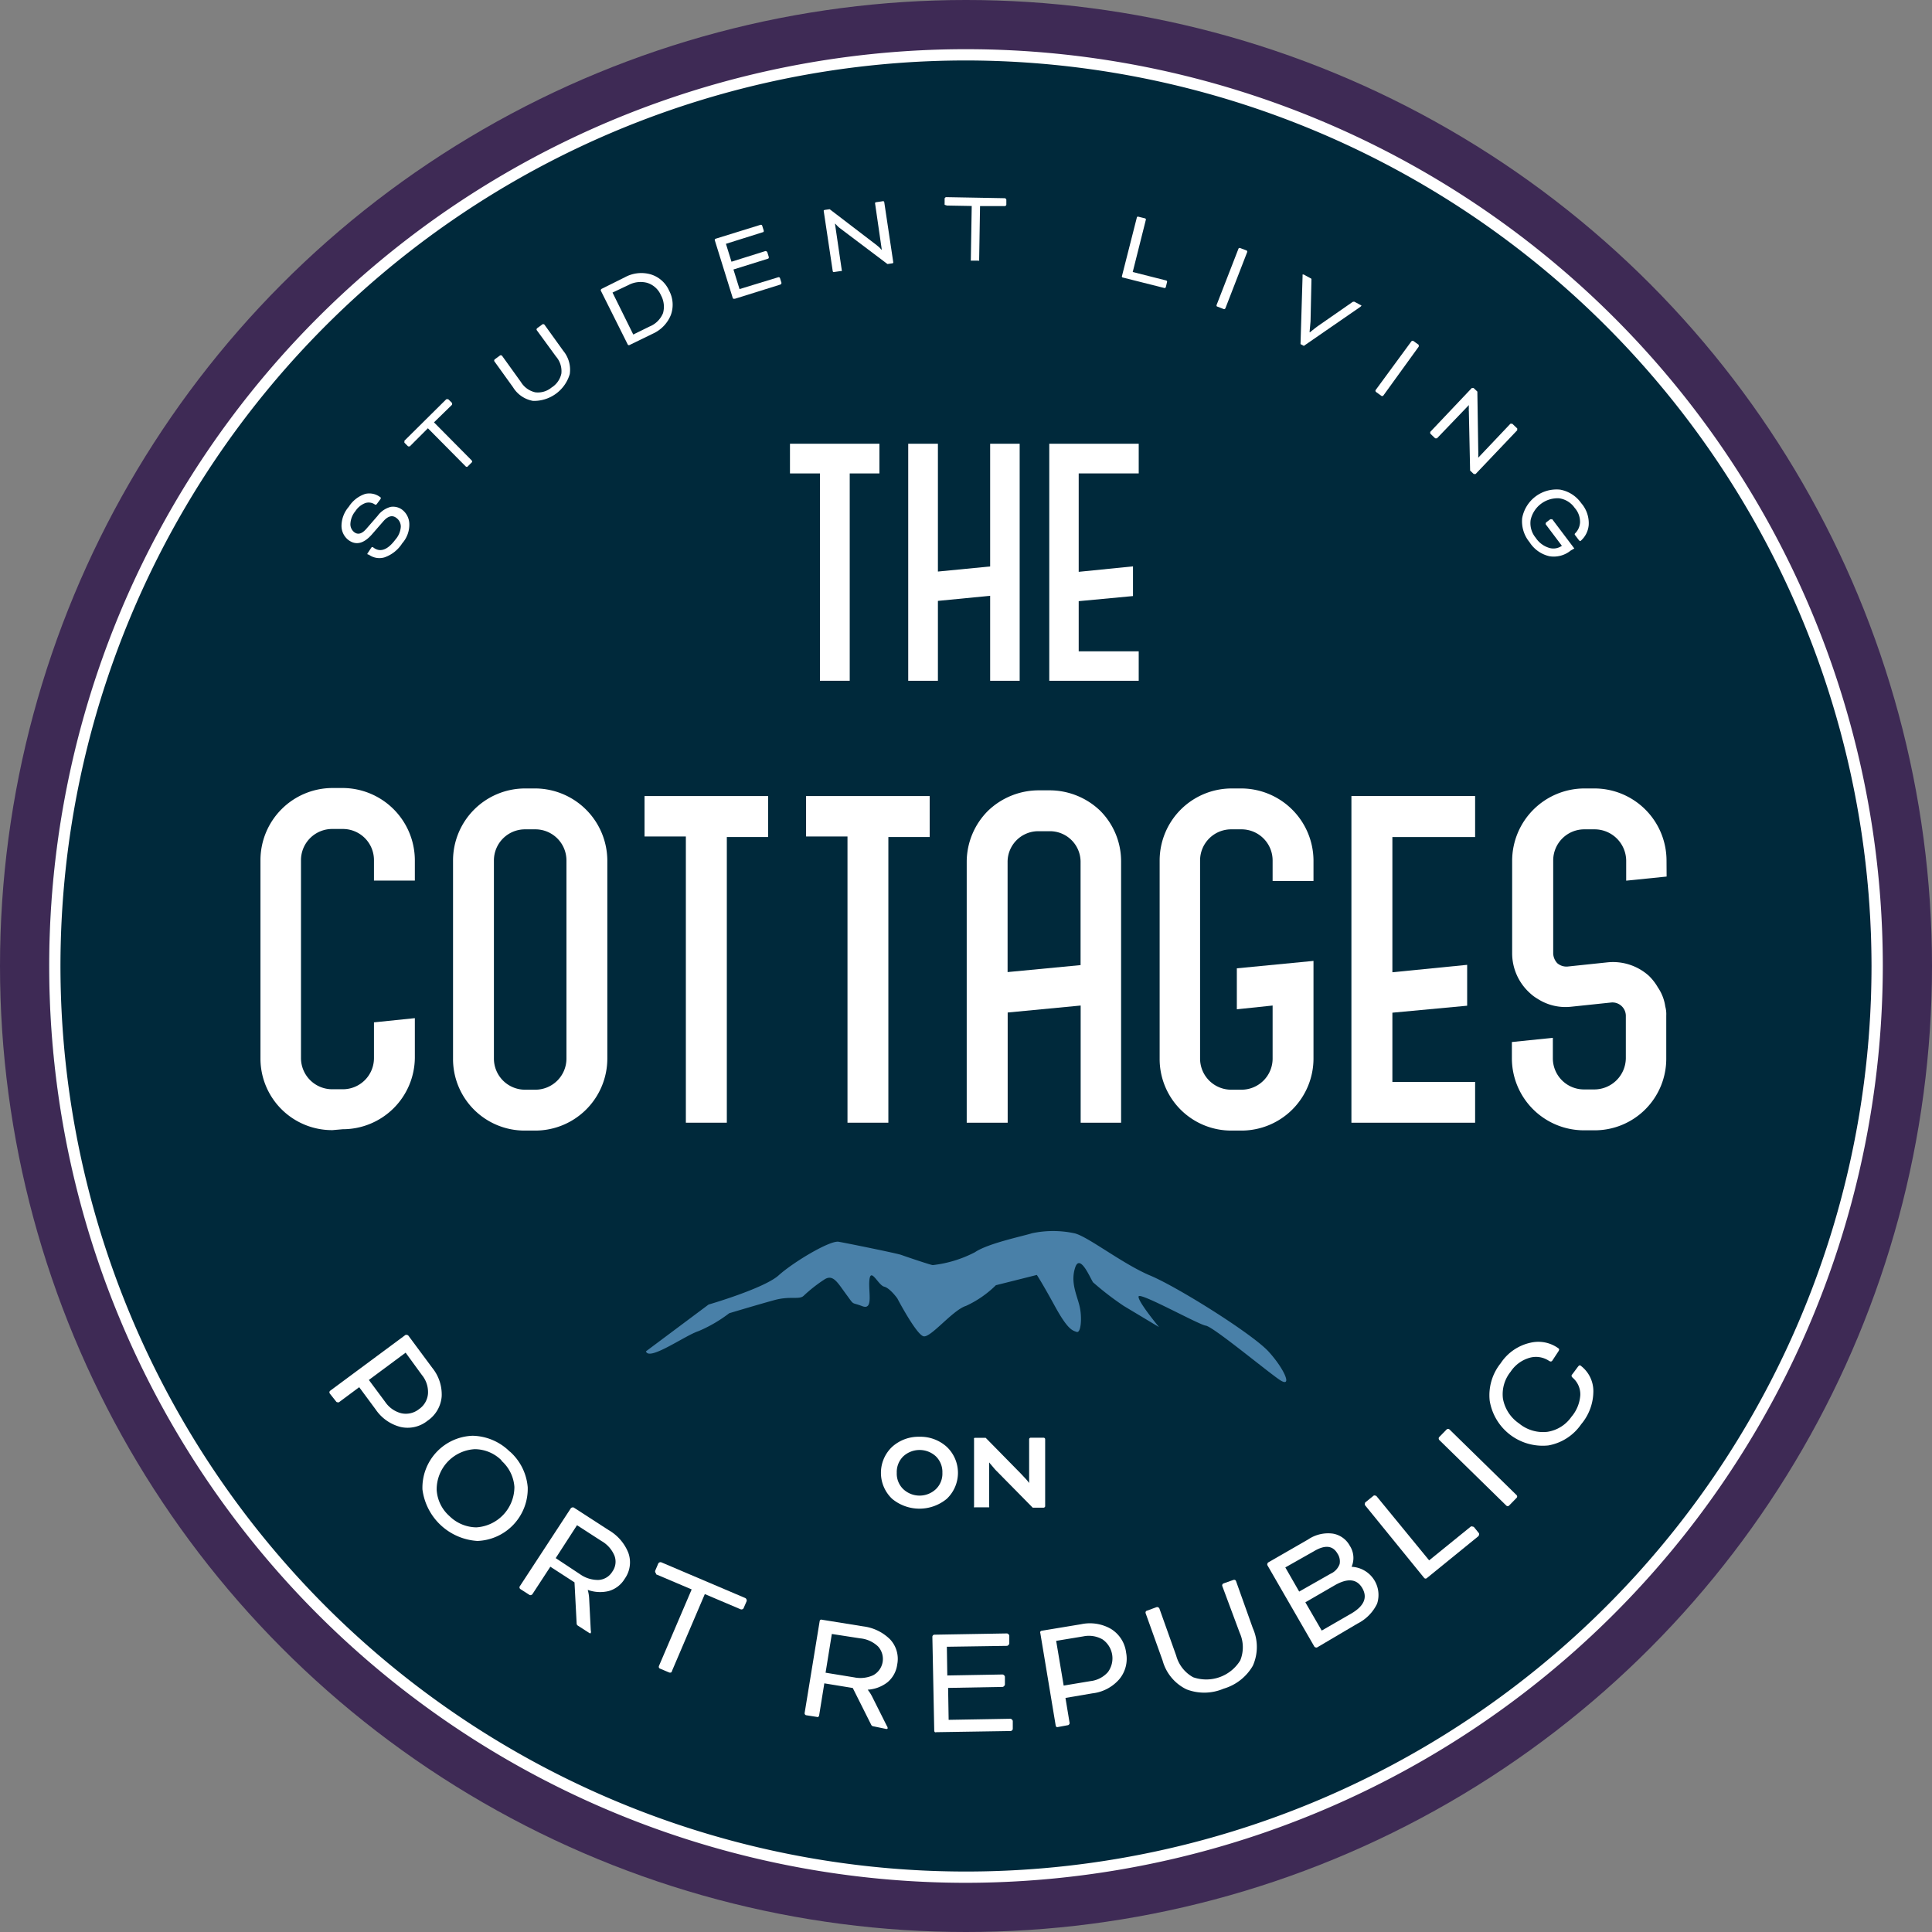
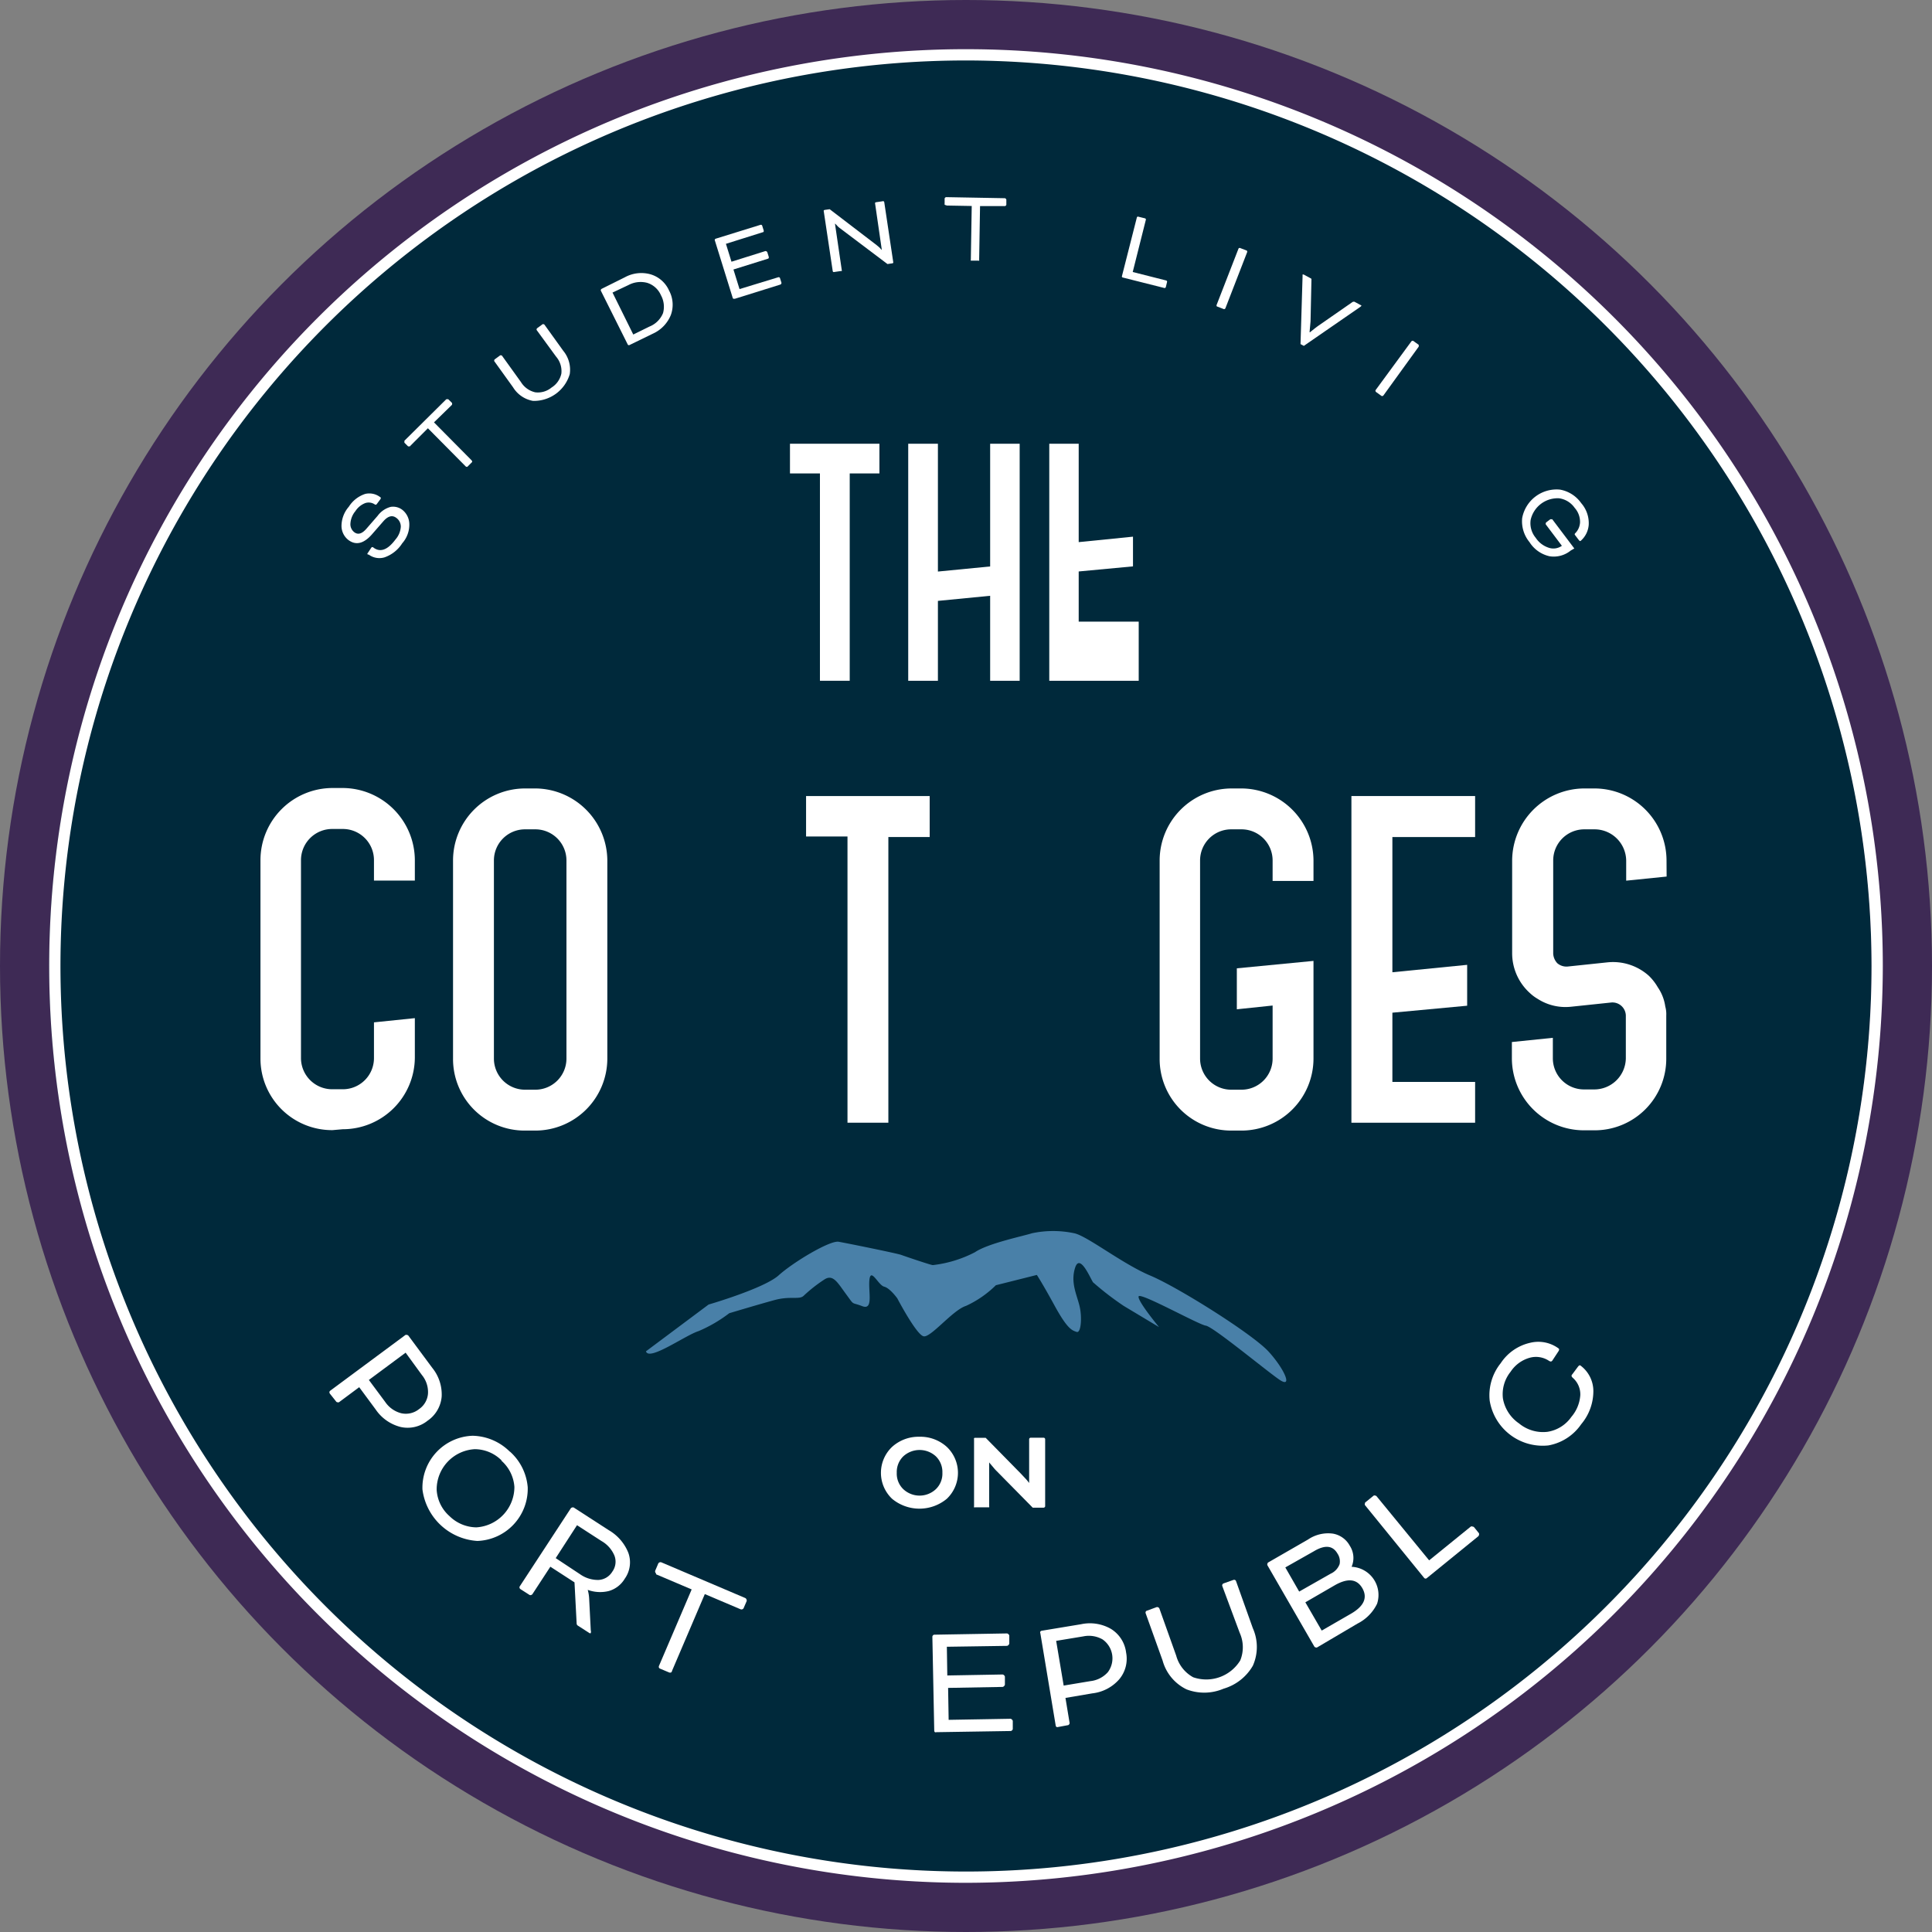
<svg xmlns="http://www.w3.org/2000/svg" id="Layer_1" data-name="Layer 1" viewBox="0 0 216 216">
  <rect x="0" y="0" width="216" height="216" fill="#808080" stroke="none" />
  <defs>
    <style>.cls-1{fill:#3e2a55;}.cls-2{fill:#00293b;}.cls-3{fill:#fff;}.cls-4{fill:#4980a8;}</style>
  </defs>
  <circle class="cls-1" cx="108" cy="108" r="108" />
  <circle class="cls-2" cx="107.37" cy="108" r="101.87" />
  <path class="cls-3" d="M108,210.5A102.5,102.5,0,1,1,210.5,108,102.61,102.61,0,0,1,108,210.5ZM108,6.76A101.24,101.24,0,1,0,209.24,108,101.36,101.36,0,0,0,108,6.76Z" />
  <path class="cls-3" d="M95,76.11H91.67V52.93H88.32V49.61h10v3.32H95Z" />
  <path class="cls-3" d="M110.7,49.61H114v26.5H110.7v-9.5l-5.84.57v8.93h-3.32V49.61h3.32V63.9l5.84-.57Z" />
-   <path class="cls-3" d="M127.31,76.11h-10V49.61h10v3.32H120.6v11l6.07-.61v3.32l-6.07.57v5.61h6.71Z" />
+   <path class="cls-3" d="M127.31,76.11h-10V49.61h10H120.6v11l6.07-.61v3.32l-6.07.57v5.61h6.71Z" />
  <path class="cls-3" d="M102.85,160.63a4.39,4.39,0,0,1,3,1.13,4,4,0,0,1,0,5.81,4.79,4.79,0,0,1-6.11,0,4,4,0,0,1,0-5.81,4.4,4.4,0,0,1,3-1.13ZM101,162.81a2.44,2.44,0,0,0-.74,1.85,2.4,2.4,0,0,0,.74,1.84,2.66,2.66,0,0,0,3.62,0,2.4,2.4,0,0,0,.74-1.84,2.44,2.44,0,0,0-.74-1.85,2.69,2.69,0,0,0-3.62,0Z" />
  <path class="cls-3" d="M115.46,168.56l-4-4.06a4.39,4.39,0,0,1-.39-.43l-.35-.41-.13-.16h0v4.9a.19.19,0,0,1,0,.12s-.06,0-.1,0H109a.11.11,0,0,1-.1,0,.19.19,0,0,1,0-.12v-7.48a.19.19,0,0,1,0-.12.12.12,0,0,1,.1-.05h1.2l3.93,4,.43.46a5.3,5.3,0,0,1,.37.42l.13.17h0v-4.89a.17.17,0,0,1,.17-.17h1.45a.17.17,0,0,1,.17.17v7.48a.14.14,0,0,1-.05.11.17.17,0,0,1-.12.06Z" />
  <path class="cls-3" d="M58.7,126.4a8,8,0,0,1-8.05-8.05V96.21a8.06,8.06,0,0,1,8.05-8.06h1.15a8.1,8.1,0,0,1,8.05,8.06v22.14a8.06,8.06,0,0,1-8.05,8.05Zm-3.48-8.05a3.48,3.48,0,0,0,3.48,3.48h1.15a3.48,3.48,0,0,0,3.48-3.48V96.21a3.48,3.48,0,0,0-3.48-3.49H58.7a3.48,3.48,0,0,0-3.48,3.49Z" />
-   <path class="cls-3" d="M81.26,125.52H76.68v-32H72.06V89H85.88v4.58H81.26Z" />
  <path class="cls-3" d="M99.32,125.52H94.75v-32H90.12V89h13.82v4.58H99.32Z" />
-   <path class="cls-3" d="M117.32,88.36A8.17,8.17,0,0,1,123,90.64a8,8,0,0,1,2.34,5.67v29.21h-4.52v-13.1l-8.16.78v12.32h-4.58V96.31a8.08,8.08,0,0,1,2.39-5.67,8.19,8.19,0,0,1,5.67-2.28Zm-4.67,20.32,8.16-.78V96.31a3.43,3.43,0,0,0-3.49-3.38h-1.19a3.43,3.43,0,0,0-3.48,3.38Z" />
  <path class="cls-3" d="M142.28,112.42l-4,.42v-4.58l8.57-.83v10.92a8.06,8.06,0,0,1-8,8.05h-1.15a8,8,0,0,1-8.05-8.05V96.21a8.06,8.06,0,0,1,8.05-8.06h1.15a8.1,8.1,0,0,1,8,8.06v2.28h-4.57V96.21a3.48,3.48,0,0,0-3.48-3.49h-1.15a3.48,3.48,0,0,0-3.48,3.49v22.14a3.48,3.48,0,0,0,3.48,3.48h1.15a3.48,3.48,0,0,0,3.48-3.48Z" />
  <path class="cls-3" d="M164.92,125.52H151.09V89h13.83v4.58h-9.25v15.12l8.36-.83v4.57l-8.36.78v7.74h9.25Z" />
  <path class="cls-3" d="M186.33,98l-4.52.46V96.21a3.54,3.54,0,0,0-3.54-3.49h-1.14a3.48,3.48,0,0,0-3.48,3.49V106.6a1.68,1.68,0,0,0,.46,1.09,1.57,1.57,0,0,0,1.15.37l4.47-.47a6,6,0,0,1,4.62,1.51,5.89,5.89,0,0,1,1,1.29,5,5,0,0,1,.83,2.14,3.14,3.14,0,0,1,.11,1v4.79a8,8,0,0,1-8.06,8.05h-1.14a8.06,8.06,0,0,1-8.06-8.05v-1.82l4.58-.47v2.29a3.48,3.48,0,0,0,3.48,3.48h1.14a3.53,3.53,0,0,0,3.54-3.48v-4.79a1.5,1.5,0,0,0-1.62-1.45l-4.47.47a5.75,5.75,0,0,1-3.79-.89,4.6,4.6,0,0,1-.83-.62,6,6,0,0,1-2-4.47V96.21a8.1,8.1,0,0,1,8.06-8.06h1.14a8.07,8.07,0,0,1,8.06,8.06Z" />
  <path class="cls-3" d="M36.88,155.81a.28.28,0,0,1-.05-.16.22.22,0,0,1,.08-.16l8.42-6.24a.25.25,0,0,1,.18,0,.22.22,0,0,1,.15.08l2.67,3.6a4.72,4.72,0,0,1,1.05,3.2,3.63,3.63,0,0,1-1.58,2.71,3.55,3.55,0,0,1-3,.7A4.79,4.79,0,0,1,42,157.58l-1.84-2.49-2.26,1.68a.26.26,0,0,1-.18,0,.18.18,0,0,1-.15-.09Zm8.47-4.58-4.11,3.05,1.82,2.45A3.1,3.1,0,0,0,44.85,158a2.36,2.36,0,0,0,2-.46,2.31,2.31,0,0,0,1-1.74,3,3,0,0,0-.68-2.07Z" />
  <path class="cls-3" d="M57,162.28a6,6,0,0,1,2,4,5.84,5.84,0,0,1-5.63,6,6.61,6.61,0,0,1-6.14-5.76,5.81,5.81,0,0,1,5.61-6A6.06,6.06,0,0,1,57,162.3Zm-.92,1a4.27,4.27,0,0,0-3-1.26,4.51,4.51,0,0,0-4.26,4.54,4.24,4.24,0,0,0,1.43,2.94,4.36,4.36,0,0,0,3,1.26,4.53,4.53,0,0,0,4.26-4.52,4.3,4.3,0,0,0-1.46-2.94Z" />
  <path class="cls-3" d="M63.81,168.64a.28.28,0,0,1,.15-.1.26.26,0,0,1,.18,0l3.91,2.53a5.12,5.12,0,0,1,2.2,2.54,3.15,3.15,0,0,1-.4,2.89,3.06,3.06,0,0,1-1.79,1.38,4.06,4.06,0,0,1-2.35-.13l0,0a4.51,4.51,0,0,1,.16,1l.18,3.54a.42.42,0,0,1,0,.27c0,.06-.11.06-.18,0l-1.26-.81a.28.28,0,0,1-.14-.24l-.24-4.6-2.7-1.75-2,3.06a.21.21,0,0,1-.15.1.19.19,0,0,1-.17,0l-1-.64s-.1-.05-.11-.13a.18.18,0,0,1,0-.18Zm.7,1.88-2.38,3.68L64.85,176a3.46,3.46,0,0,0,2.06.64,1.92,1.92,0,0,0,1.55-.93,1.89,1.89,0,0,0,.23-1.8,3.38,3.38,0,0,0-1.44-1.62Z" />
  <path class="cls-3" d="M73.37,175.93a.3.3,0,0,1-.11-.15.26.26,0,0,1,0-.19l.34-.8a.31.31,0,0,1,.15-.12.33.33,0,0,1,.19,0l9.4,4a.34.34,0,0,1,.14.33l-.35.81a.27.27,0,0,1-.14.11.27.27,0,0,1-.19,0l-4-1.7-3.66,8.57A.29.29,0,0,1,75,187s-.1,0-.15,0l-1.07-.45s-.1-.05-.11-.11a.27.27,0,0,1,0-.18l3.66-8.56-4-1.7Z" />
-   <path class="cls-3" d="M91.64,181.24a.22.22,0,0,1,.1-.15.23.23,0,0,1,.17,0l4.6.74a5.16,5.16,0,0,1,3,1.45,3.19,3.19,0,0,1,.8,2.81,3.11,3.11,0,0,1-1.1,2,4,4,0,0,1-2.2.82v0a4.65,4.65,0,0,1,.55.88l1.59,3.17a.44.44,0,0,1,.09.25c0,.07-.07.1-.16.09L97.63,193a.29.29,0,0,1-.23-.17l-2.06-4.11-3.18-.52-.58,3.59a.26.26,0,0,1-.1.16.21.21,0,0,1-.17,0l-1.15-.18a.21.21,0,0,1-.15-.08.22.22,0,0,1-.05-.18ZM93,182.68l-.7,4.33,3.19.52a3.45,3.45,0,0,0,2.14-.24,2.07,2.07,0,0,0,.54-3.21,3.34,3.34,0,0,0-2-.91Z" />
  <path class="cls-3" d="M106,188.71l.06,3.57,6.91-.12a.29.29,0,0,1,.17.09.29.29,0,0,1,.09.16v.88a.21.21,0,0,1-.08.16.22.22,0,0,1-.17.08l-8.29.13a.25.25,0,0,1-.16,0,.21.21,0,0,1-.08-.16L104.24,183a.25.25,0,0,1,.07-.17.23.23,0,0,1,.16-.07l8.11-.14a.29.29,0,0,1,.17.09.26.26,0,0,1,.09.16l0,.88a.26.26,0,0,1-.09.16.28.28,0,0,1-.16.1l-6.73.1.05,3.21,6.18-.11a.29.29,0,0,1,.17.09.29.29,0,0,1,.09.16l0,.88a.26.26,0,0,1-.09.16c-.06.06-.11.1-.16.1Z" />
  <path class="cls-3" d="M118.3,193.08a.25.25,0,0,1-.17,0,.22.22,0,0,1-.1-.15l-1.72-10.34a.2.2,0,0,1,0-.17.22.22,0,0,1,.15-.1l4.41-.73a4.72,4.72,0,0,1,3.33.52,3.62,3.62,0,0,1,1.7,2.65,3.57,3.57,0,0,1-.78,3,4.68,4.68,0,0,1-3,1.56l-3,.51.46,2.78a.2.2,0,0,1-.05.17.19.19,0,0,1-.15.1Zm-.22-9.63.84,5,3-.5a3.06,3.06,0,0,0,1.94-1,2.58,2.58,0,0,0-.59-3.66,3.09,3.09,0,0,0-2.16-.34Z" />
  <path class="cls-3" d="M136.66,177.34a.23.23,0,0,1,0-.18.24.24,0,0,1,.13-.13l1.1-.39a.24.24,0,0,1,.18,0,.22.22,0,0,1,.12.13l1.88,5.27a5.14,5.14,0,0,1,0,4.19,5.58,5.58,0,0,1-3.28,2.57,5.5,5.5,0,0,1-4.14.07,5.06,5.06,0,0,1-2.67-3.22l-1.89-5.27a.24.24,0,0,1,0-.18.19.19,0,0,1,.13-.12l1.09-.4a.28.28,0,0,1,.31.15l1.88,5.27a3.93,3.93,0,0,0,1.9,2.42,4.46,4.46,0,0,0,5.26-1.88,3.91,3.91,0,0,0-.06-3.09Z" />
  <path class="cls-3" d="M147.26,184.18a.2.2,0,0,1-.17,0,.21.21,0,0,1-.15-.1L141.7,175a.22.22,0,0,1,0-.18.22.22,0,0,1,.11-.15l4.43-2.55a4,4,0,0,1,2.77-.66,2.66,2.66,0,0,1,1.9,1.36,2.5,2.5,0,0,1,.2,2.35l0,0a3.15,3.15,0,0,1,2.85,4.13,4.84,4.84,0,0,1-2.19,2.22Zm-3.56-8.94,1.55,2.7,3.52-2a1.88,1.88,0,0,0,1-1.07,1.56,1.56,0,0,0-.24-1.18c-.52-.9-1.39-1-2.63-.26Zm7.35,5.17q2.17-1.26,1.26-2.85c-.61-1.05-1.64-1.15-3.09-.32l-3.28,1.9,1.83,3.16Z" />
  <path class="cls-3" d="M159.78,174.45l4.66-3.78a.21.21,0,0,1,.18,0,.3.3,0,0,1,.18.07l.55.68a.27.27,0,0,1,0,.19.22.22,0,0,1-.08.15l-5.73,4.66a.24.24,0,0,1-.16.07.22.22,0,0,1-.16-.08l-6.62-8.14a.22.22,0,0,1,0-.17.17.17,0,0,1,.08-.16l.9-.73a.2.2,0,0,1,.17,0,.22.22,0,0,1,.16.08Z" />
-   <path class="cls-3" d="M169.55,167.15a.22.22,0,0,1,.07.17.21.21,0,0,1-.08.16l-.81.83a.21.21,0,0,1-.16.08.24.24,0,0,1-.16-.06l-7.5-7.34a.26.26,0,0,1-.06-.17.21.21,0,0,1,.06-.16l.82-.84a.22.22,0,0,1,.16-.06.22.22,0,0,1,.17.06Z" />
  <path class="cls-3" d="M173.57,152.09a.28.28,0,0,1-.17.13.47.47,0,0,1-.24-.09,2.63,2.63,0,0,0-2.14-.33,3.78,3.78,0,0,0-2.13,1.56,4,4,0,0,0-.86,3,4.26,4.26,0,0,0,1.8,2.78,4.21,4.21,0,0,0,3.17.94,4,4,0,0,0,2.68-1.67,4.17,4.17,0,0,0,1-2.44,2.45,2.45,0,0,0-.82-1.91.57.57,0,0,1-.16-.21c0-.05,0-.12.1-.22l.61-.82c.12-.16.22-.2.29-.14a3.56,3.56,0,0,1,1.44,2.85,5.75,5.75,0,0,1-1.36,3.71,5.65,5.65,0,0,1-3.67,2.37,6,6,0,0,1-6.56-5,5.71,5.71,0,0,1,1.23-4.19,5.35,5.35,0,0,1,3.32-2.29,3.82,3.82,0,0,1,3.14.63c.1.07.09.18,0,.32Z" />
  <path class="cls-3" d="M41.52,61.22a.15.15,0,0,1,.23,0c.76.57,1.59.27,2.46-.9a2.4,2.4,0,0,0,.6-1.42,1.2,1.2,0,0,0-.5-1c-.45-.34-.94-.21-1.46.39l-1.29,1.48c-.89,1-1.76,1.23-2.6.61a2,2,0,0,1-.78-1.55A3.3,3.3,0,0,1,39,56.65a3.45,3.45,0,0,1,1.83-1.43,2,2,0,0,1,1.7.38c.06,0,.06.12,0,.21l-.41.55c-.07.09-.16.09-.27,0a1.23,1.23,0,0,0-1-.12,2.3,2.3,0,0,0-1.12.91,2.39,2.39,0,0,0-.55,1.36,1.12,1.12,0,0,0,.44,1c.41.3.85.17,1.34-.39l1.26-1.45a2.65,2.65,0,0,1,1.46-1,1.69,1.69,0,0,1,1.3.33,2.06,2.06,0,0,1,.78,1.53,3.14,3.14,0,0,1-.79,2.21A3.85,3.85,0,0,1,43,62.31,2,2,0,0,1,41.22,62L41.13,62c-.07-.05-.08-.11,0-.19Z" />
  <path class="cls-3" d="M45.85,49.9a.21.21,0,0,1-.12,0,.16.16,0,0,1-.11,0l-.4-.4a.17.17,0,0,1,0-.12.16.16,0,0,1,0-.11l4.67-4.63a.21.21,0,0,1,.12,0,.12.12,0,0,1,.11,0l.4.39a.26.26,0,0,1,0,.24l-2,1.95,4.21,4.25a.23.23,0,0,1,.05.1.1.1,0,0,1,0,.09l-.53.53s-.05,0-.09,0a.19.19,0,0,1-.1-.05l-4.22-4.26-2,2Z" />
  <path class="cls-3" d="M60,36.9a.13.13,0,0,1,0-.11.14.14,0,0,1,.06-.1l.6-.44a.16.16,0,0,1,.12,0,.17.17,0,0,1,.1.06l2.1,2.92a3.31,3.31,0,0,1,.72,2.59,4.17,4.17,0,0,1-4.11,3,3.29,3.29,0,0,1-2.23-1.52l-2.1-2.92a.14.14,0,0,1,0-.11.14.14,0,0,1,.06-.1l.6-.44a.16.16,0,0,1,.12,0,.12.12,0,0,1,.1.06l2.1,2.92a2.53,2.53,0,0,0,1.6,1.15,2.39,2.39,0,0,0,1.82-.53,2.44,2.44,0,0,0,1.1-1.56,2.48,2.48,0,0,0-.59-1.9Z" />
  <path class="cls-3" d="M70.37,38.58a.13.13,0,0,1-.11,0,.11.11,0,0,1-.08-.07l-3-6a.12.12,0,0,1,0-.12.22.22,0,0,1,.07-.09L69.86,31a3.83,3.83,0,0,1,2.84-.34,3.28,3.28,0,0,1,2.1,1.82A3.34,3.34,0,0,1,75,35.22,3.89,3.89,0,0,1,73,37.3Zm-1.89-5.87L70.8,37.4l1.81-.89A2.73,2.73,0,0,0,74.13,35a2.68,2.68,0,0,0-.24-2,2.48,2.48,0,0,0-1.54-1.38,2.88,2.88,0,0,0-2.09.25Z" />
  <path class="cls-3" d="M82,30.13l.68,2.19L87,31a.17.17,0,0,1,.11,0,.15.15,0,0,1,.09.08l.17.54a.22.22,0,0,1-.11.19l-5.09,1.59H82a.12.12,0,0,1-.08-.09l-2-6.43a.14.14,0,0,1,0-.11.22.22,0,0,1,.09-.08l5-1.55a.19.19,0,0,1,.12,0,.15.15,0,0,1,.08.08l.17.54a.19.19,0,0,1,0,.12s0,.07-.09.08l-4.13,1.3.62,2,3.79-1.19a.26.26,0,0,1,.21.11l.17.54s0,.07,0,.12a.15.15,0,0,1-.08.08Z" />
  <path class="cls-3" d="M93.85,25.47a2.73,2.73,0,0,1-.25-.23l-.19-.2L93.35,25h0l.76,5.19a.17.17,0,0,1,0,.11.14.14,0,0,1-.09,0l-.75.11a.18.18,0,0,1-.1,0,.14.14,0,0,1-.07-.1l-1-6.67a.17.17,0,0,1,0-.11.18.18,0,0,1,.1-.06l.56-.08,5.23,4,.31.26.21.22.08.08h0l-.75-5.17a.17.17,0,0,1,0-.11.18.18,0,0,1,.1-.06l.74-.11a.15.15,0,0,1,.11,0,.2.2,0,0,1,.07.1l1,6.67a.17.17,0,0,1,0,.11.11.11,0,0,1-.09.06l-.55.08Z" />
  <path class="cls-3" d="M105.72,22.93a.15.15,0,0,1-.11-.06.16.16,0,0,1,0-.1v-.56a.15.15,0,0,1,.06-.11.18.18,0,0,1,.1-.06l6.58.12a.24.24,0,0,1,.16.16v.56s0,.07-.06.11-.07.06-.11.05l-2.77,0-.1,6a.14.14,0,0,1,0,.1.09.09,0,0,1-.09,0l-.75,0s-.07,0-.09,0a.17.17,0,0,1,0-.11l.1-6-2.77-.05Z" />
  <path class="cls-3" d="M126.64,30.41l3.75.95a.15.15,0,0,1,.08.08.15.15,0,0,1,0,.12l-.13.54a.13.13,0,0,1-.09.09.12.12,0,0,1-.11,0l-4.6-1.16a.15.15,0,0,1-.1-.06.18.18,0,0,1,0-.12l1.66-6.53a.13.13,0,0,1,.07-.09.12.12,0,0,1,.11,0l.73.18a.18.18,0,0,1,.09.07.14.14,0,0,1,0,.12Z" />
  <path class="cls-3" d="M137,34.47a.18.18,0,0,1-.09.08.14.14,0,0,1-.11,0l-.69-.27s-.07,0-.09-.07a.17.17,0,0,1,0-.12l2.44-6.28a.13.13,0,0,1,.08-.08.14.14,0,0,1,.11,0l.7.27s.06,0,.08.08a.17.17,0,0,1,0,.12Z" />
  <path class="cls-3" d="M146.52,35.94l-.11,1.2.06,0c.41-.34.74-.59.95-.74l3.73-2.59a.29.29,0,0,1,.14-.07.32.32,0,0,1,.15,0l.72.39c.05,0,.07.07,0,.11a.48.48,0,0,1-.12.1l-6.27,4.33-.37-.2.23-7.62a1.08,1.08,0,0,1,0-.16s.07,0,.12,0l.72.39.1.05a.18.18,0,0,1,.05.07s0,.07,0,.14Z" />
  <path class="cls-3" d="M154.67,44.21a.14.14,0,0,1-.1.06.13.13,0,0,1-.11,0l-.61-.44a.16.16,0,0,1-.06-.09.16.16,0,0,1,0-.12l4-5.45a.14.14,0,0,1,.1-.06.14.14,0,0,1,.11,0l.61.44a.14.14,0,0,1,0,.1.12.12,0,0,1,0,.11Z" />
-   <path class="cls-3" d="M164.22,46a2.07,2.07,0,0,1,0-.35,1.42,1.42,0,0,1,0-.27v-.09l0,0L160.66,49a.12.12,0,0,1-.1,0,.18.18,0,0,1-.11,0l-.54-.52a.19.19,0,0,1,0-.1.11.11,0,0,1,0-.1l4.63-4.89a.14.14,0,0,1,.11,0,.16.16,0,0,1,.11,0l.41.39.1,6.57a2.75,2.75,0,0,1,0,.41,1.68,1.68,0,0,1,0,.3v.11l0,0,3.59-3.79a.18.18,0,0,1,.11,0,.14.14,0,0,1,.11,0l.54.51a.12.12,0,0,1,0,.11.13.13,0,0,1,0,.11l-4.64,4.88a.14.14,0,0,1-.11,0,.18.18,0,0,1-.11,0l-.4-.38Z" />
  <path class="cls-3" d="M175.61,61.55a3,3,0,0,1-2.37.64A3.57,3.57,0,0,1,171,60.61a3.66,3.66,0,0,1-.82-2.68,3.91,3.91,0,0,1,4.23-3.19,3.68,3.68,0,0,1,2.37,1.51,3.4,3.4,0,0,1,.84,2.44,2.64,2.64,0,0,1-.9,1.78c-.06.05-.12,0-.19-.07l-.44-.58a.13.13,0,0,1,0-.18,1.86,1.86,0,0,0,.56-1.23,2.34,2.34,0,0,0-.6-1.63,2.55,2.55,0,0,0-1.73-1.07,3.09,3.09,0,0,0-3.19,2.41,2.55,2.55,0,0,0,.56,2,2.77,2.77,0,0,0,1.53,1.14,1.63,1.63,0,0,0,1.4-.24l-1.8-2.39a.16.16,0,0,1,0-.12.16.16,0,0,1,.05-.11l.45-.34a.16.16,0,0,1,.12,0,.16.16,0,0,1,.11,0l2.46,3.26Z" />
  <path class="cls-4" d="M72.22,151.08l7-5.23s6.21-1.8,7.84-3.27,5.72-3.92,6.7-3.75,6.54,1.3,7,1.47,3.32,1.14,3.53,1.14A13.52,13.52,0,0,0,109,140c1.47-1,5.39-1.8,6.37-2.12a11.4,11.4,0,0,1,4.74,0c1.47.32,5.39,3.43,8.49,4.73s11.44,6.54,13.23,8.5,2.78,4.24,1.15,3.1-7.35-5.88-8.17-6-7.35-3.76-7.51-3.27,2.28,3.43,2.28,3.43L125.63,146a33.11,33.11,0,0,1-3.43-2.64c-.32-.49-1.47-3.27-2-1.63s.18,3,.49,4.27.17,3.08-.32,2.91-1-.26-2.45-2.91-2-3.46-2-3.46l-4.58,1.15A11.66,11.66,0,0,1,108,146c-1.48.46-3.93,3.57-4.74,3.4s-2.94-4.24-2.94-4.24-.82-1.15-1.47-1.31-1.47-2.12-1.64-.82.49,3.5-.81,3-.82,0-1.8-1.33-1.47-2.29-2.45-1.64a16.49,16.49,0,0,0-2.29,1.8c-.49.49-1.47,0-3.27.49s-5.06,1.47-5.06,1.47a15.76,15.76,0,0,1-3.43,2C76.63,149.28,72.55,152.22,72.22,151.08Z" />
  <path class="cls-3" d="M37.18,126.35a8,8,0,0,1-8.06-8V96.16a8.07,8.07,0,0,1,8.06-8.06h1.14a8.1,8.1,0,0,1,8.06,8.06v2.29H41.81V96.16a3.48,3.48,0,0,0-3.49-3.48H37.18a3.49,3.49,0,0,0-3.53,3.48V118.3a3.49,3.49,0,0,0,3.53,3.48h1.14a3.48,3.48,0,0,0,3.49-3.48v-4l4.57-.47v4.42a8.06,8.06,0,0,1-8.06,8Z" />
</svg>